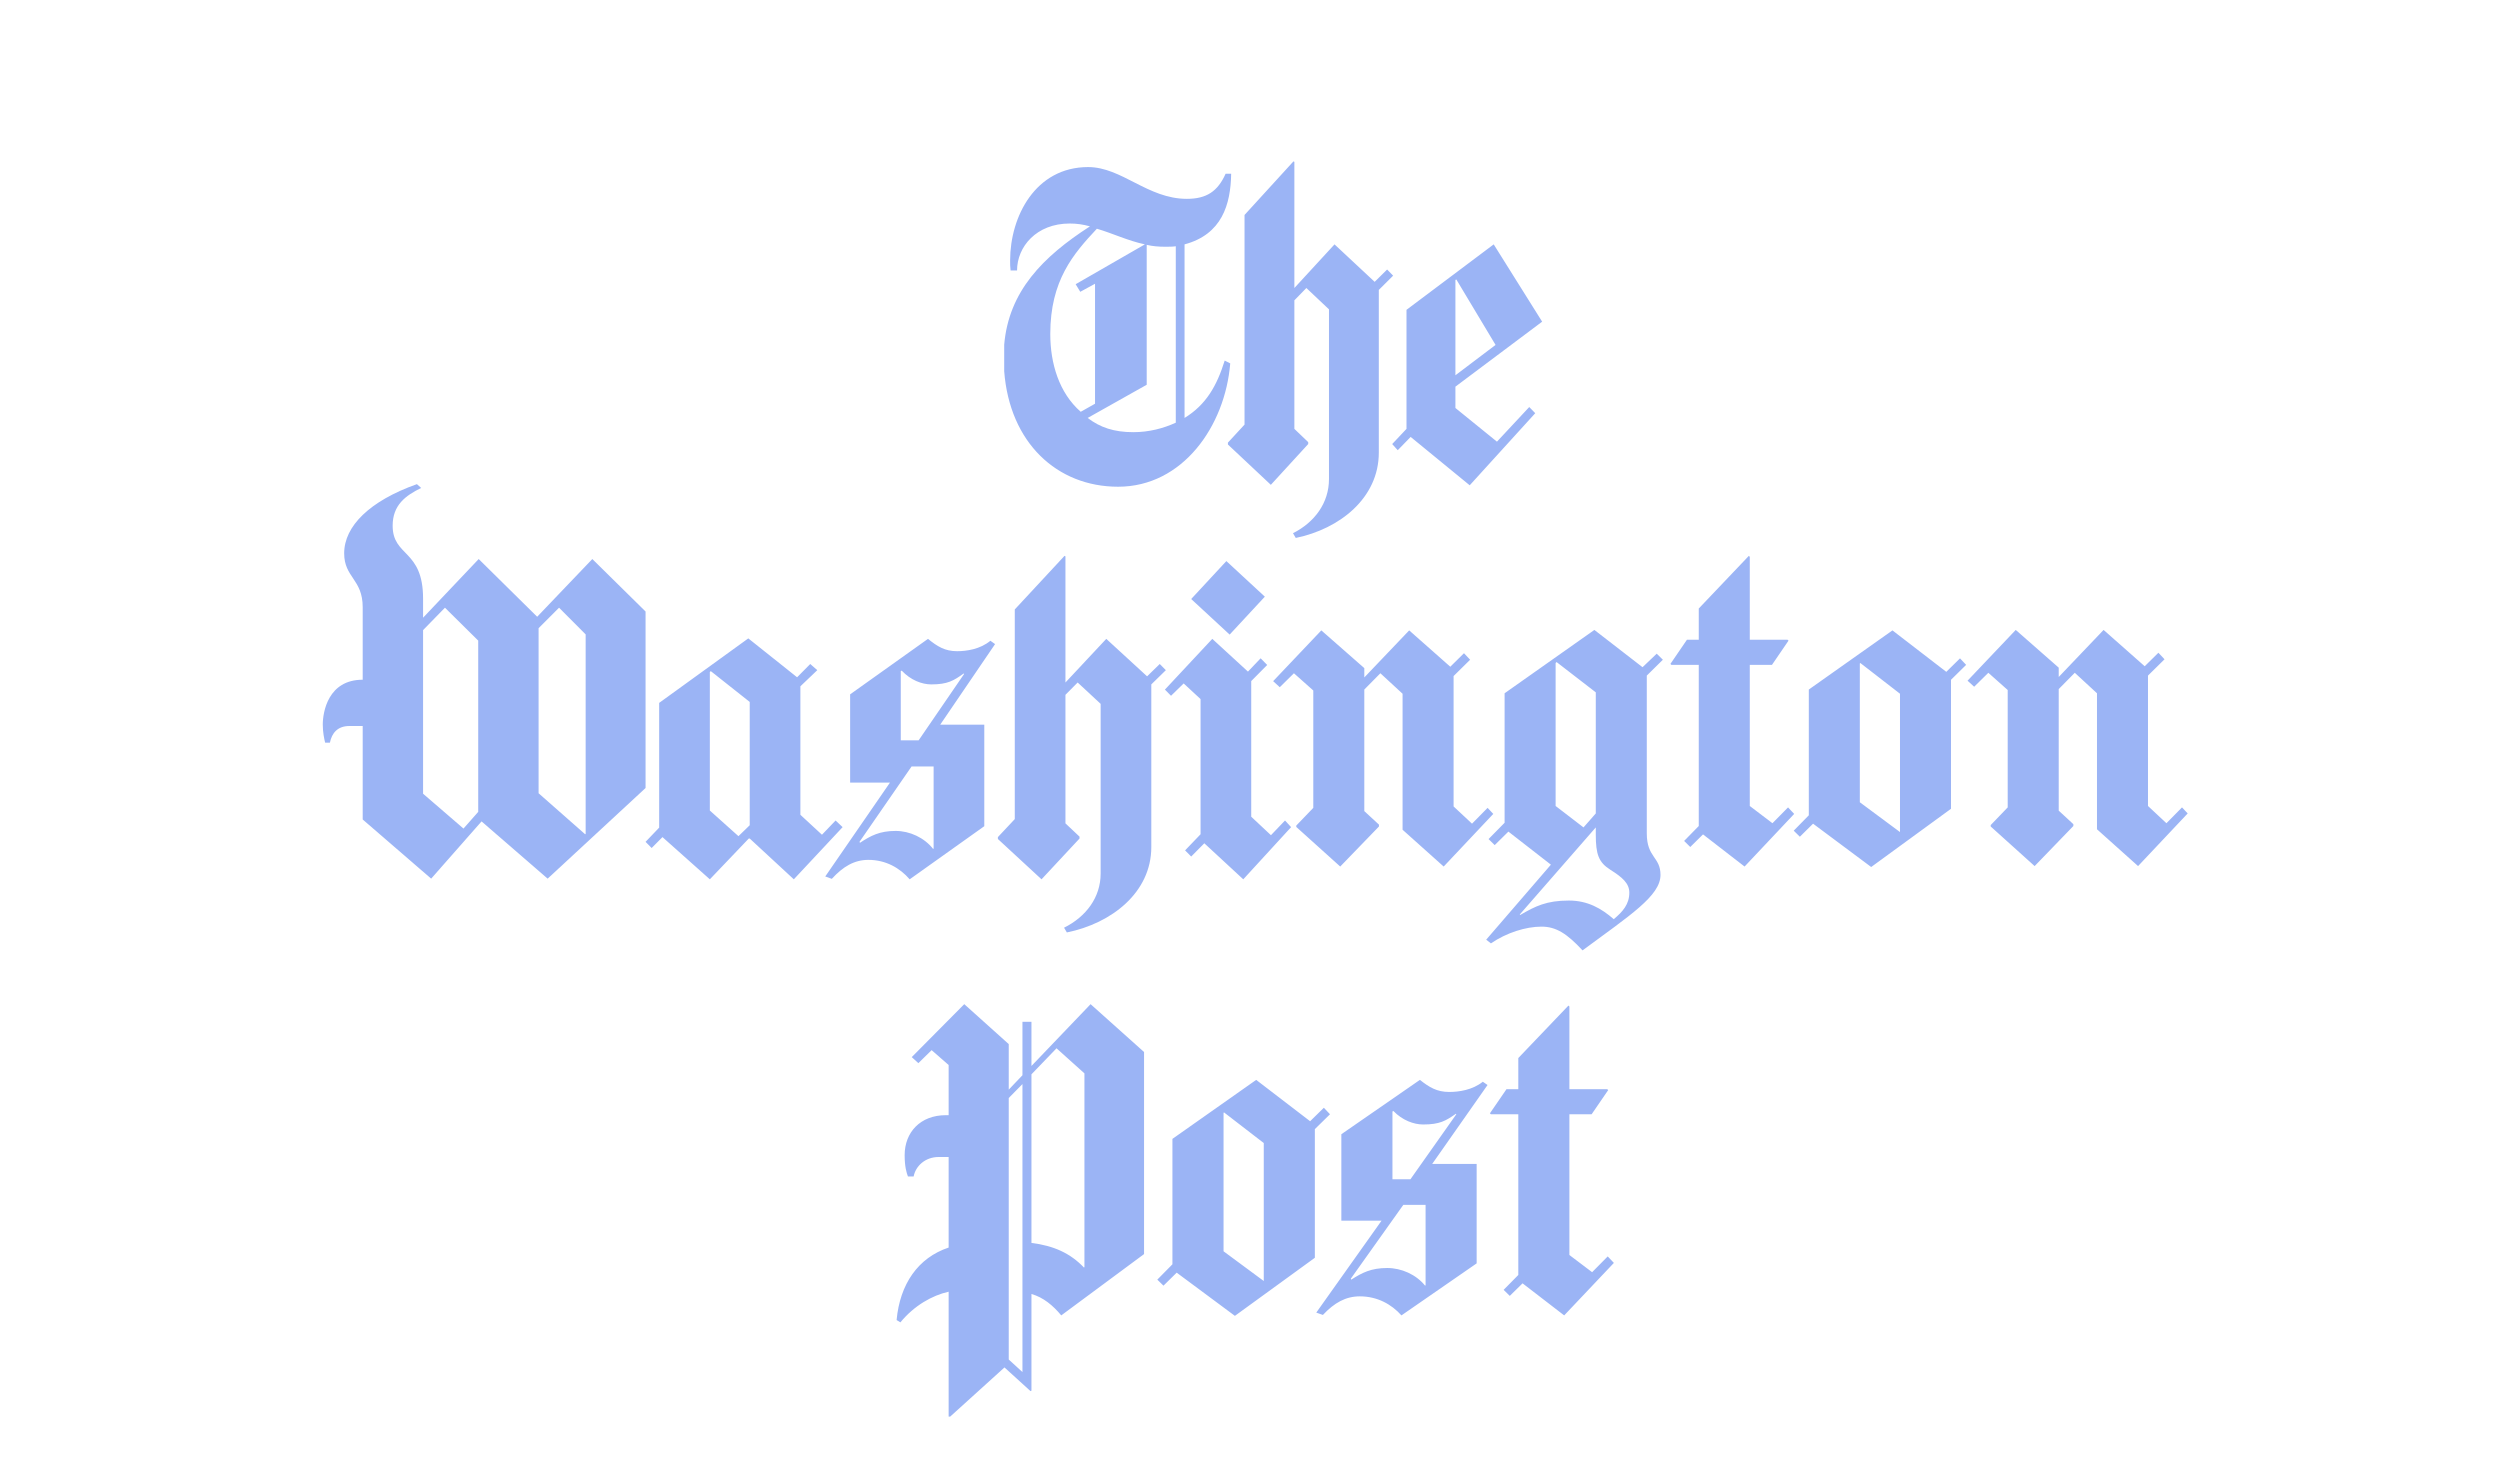
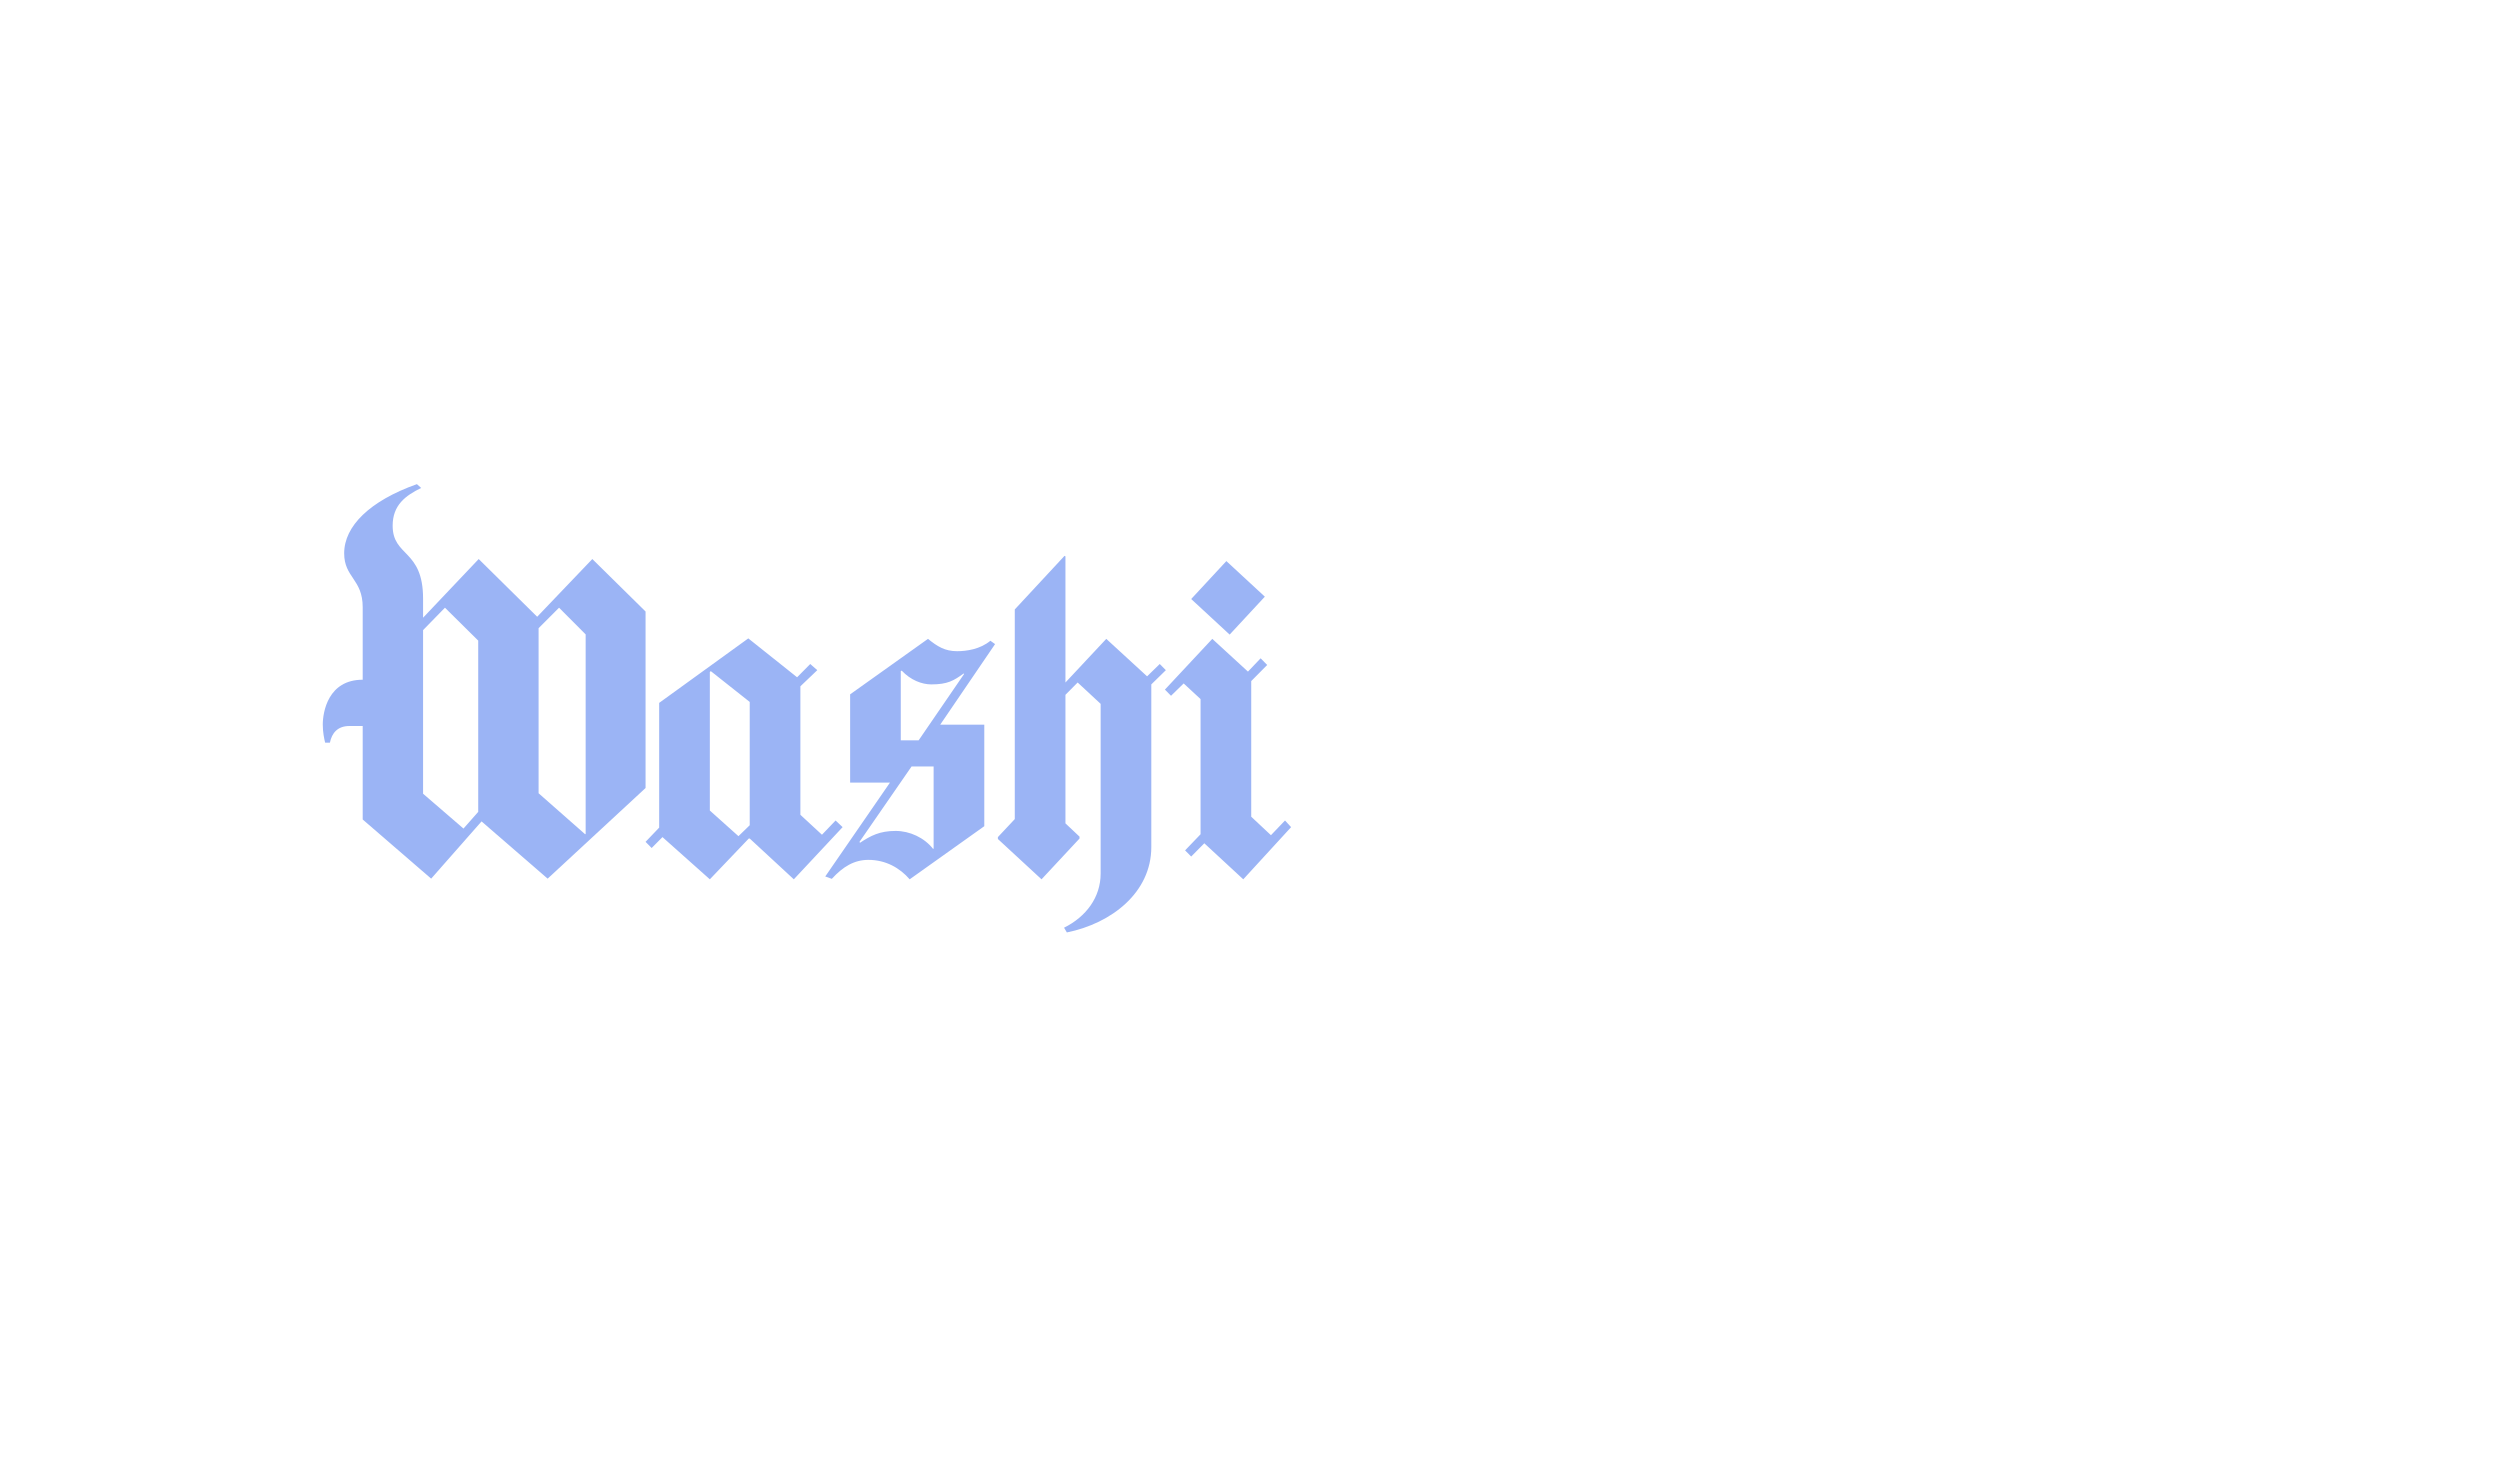
<svg xmlns="http://www.w3.org/2000/svg" width="314" height="185" viewBox="0 0 314 185" fill="none">
-   <path fill-rule="evenodd" clip-rule="evenodd" d="M143.795 30.693L135.102 35.697L135.681 36.651L137.536 35.638V50.708L135.739 51.721C133.016 49.338 131.915 45.645 131.915 41.951C131.915 35.22 134.813 31.886 137.768 28.728C139.797 29.323 141.594 30.216 143.795 30.693ZM126.127 46.627V43.302C126.699 36.585 130.973 32.252 136.899 28.43C136.028 28.192 135.275 28.074 134.349 28.074C130.176 28.074 127.742 30.991 127.742 33.971H126.929C126.871 33.553 126.871 33.135 126.871 32.719C126.871 27.179 130.059 20.984 136.667 20.984C140.897 20.984 144.142 24.975 149.068 24.975C151.562 24.975 152.952 24.021 153.938 21.818H154.634C154.576 25.689 153.473 29.441 148.779 30.693V52.494C151.504 50.826 152.837 48.443 153.823 45.288L154.517 45.645C153.88 53.507 148.549 61.133 140.433 61.133C132.752 61.133 126.812 55.604 126.127 46.627ZM147.678 53.091C146.113 53.804 144.317 54.281 142.345 54.281C139.912 54.281 138.174 53.686 136.61 52.494L144.027 48.325V30.754C144.781 30.931 145.534 30.991 146.346 30.991C146.81 30.991 147.272 30.991 147.678 30.931V53.091ZM187.842 43.321L182.8 47.135V35.161L182.915 35.102L187.842 43.321ZM174.976 34.625L174.223 33.85L172.658 35.4L167.616 30.693L162.573 36.174V20.328L162.458 20.269L156.313 26.999V53.33L154.227 55.592V55.831L159.618 60.894L164.312 55.772V55.533L162.573 53.866V37.721L164.08 36.174L166.92 38.855V60.178C166.92 63.157 165.123 65.599 162.4 66.971L162.747 67.566C168.253 66.435 173.179 62.561 173.179 56.844V36.413L174.976 34.625ZM193.694 40.402L187.61 30.693L176.656 38.914V53.866L174.859 55.772L175.555 56.546L177.178 54.877L184.595 60.953L192.826 51.898L192.072 51.124L188.017 55.474L182.8 51.244V48.564L193.694 40.402Z" fill="#9BB4F5" />
  <path fill-rule="evenodd" clip-rule="evenodd" d="M60.064 101.97L58.213 104.068L53.138 99.692V79.142L55.886 76.327L60.064 80.461V101.97ZM73.558 104.726L73.499 104.785L67.647 99.633V78.902L70.216 76.327L73.558 79.681V104.726ZM81.082 98.975V76.805L74.396 70.215L67.469 77.465L60.124 70.215L53.138 77.584V75.187C53.138 68.956 49.317 69.975 49.317 66.023C49.317 63.445 50.929 62.246 52.898 61.288L52.364 60.809C46.45 62.906 43.228 66.082 43.228 69.496C43.228 72.553 45.555 72.733 45.555 76.266V85.373C41.197 85.373 40.541 89.447 40.541 91.005C40.541 91.965 40.719 92.803 40.839 93.283H41.436C41.675 92.084 42.39 91.186 43.884 91.186H45.555V102.928L54.153 110.358L60.483 103.168L68.783 110.358L81.082 98.975Z" fill="#9BB4F5" />
  <path fill-rule="evenodd" clip-rule="evenodd" d="M94.165 103.65L92.749 105.022L89.156 101.805V84.412L89.273 84.291L94.165 88.164V103.65ZM117.263 106.569L117.205 106.63C116.083 105.199 114.256 104.365 112.49 104.365C110.486 104.365 109.367 104.96 108.012 105.856L107.953 105.735L114.495 96.265H117.263V106.569ZM121.092 84.65L115.378 92.989H113.137V84.291L113.257 84.232C114.376 85.425 115.791 85.961 116.969 85.961C119.032 85.961 119.798 85.484 121.034 84.589L121.092 84.65ZM105.832 103.888L104.949 103.055L103.239 104.842L100.529 102.339V86.199L102.65 84.173L101.767 83.398L100.115 85.066L93.987 80.182L82.792 88.282V103.95L81.082 105.735L81.848 106.51L83.206 105.14L89.156 110.442L94.046 105.319H94.165L99.704 110.442L105.832 103.888ZM124.982 80.897L124.393 80.479C123.097 81.552 121.389 81.79 120.209 81.79C118.677 81.79 117.735 81.195 116.555 80.241L106.776 87.21V98.291H111.782L103.652 110.085L104.475 110.383C105.89 108.834 107.304 108 109.072 108C111.252 108 113.021 109.013 114.256 110.442L123.627 103.77V91.022H118.088L124.982 80.897ZM146.431 84.173L145.665 83.398L144.074 84.948L138.948 80.241L133.82 85.722V69.875L133.703 69.816L127.456 76.547V102.877L125.335 105.14V105.379L130.816 110.442L135.588 105.319V105.081L133.82 103.414V87.269L135.353 85.722L138.24 88.403V109.726C138.24 112.704 136.413 115.146 133.645 116.519L133.998 117.114C139.595 115.982 144.604 112.109 144.604 106.392V85.961L146.431 84.173ZM162.163 103.888L161.397 103.055L159.631 104.901L157.154 102.58V85.543L159.159 83.519L158.334 82.683L156.743 84.353L152.264 80.241L146.312 86.615L147.08 87.39L148.669 85.84L150.79 87.805V104.783L148.847 106.807L149.613 107.582L151.262 105.915L156.154 110.442L162.163 103.888ZM158.864 74.941L154.031 70.473L149.613 75.237L154.444 79.705L158.864 74.941Z" fill="#9BB4F5" />
-   <path fill-rule="evenodd" clip-rule="evenodd" d="M204.643 112.113C204.643 113.576 203.812 114.513 202.686 115.448C201.142 114.103 199.42 113.108 197.049 113.108C194.259 113.108 192.836 113.811 190.938 114.922L190.879 114.864L200.43 103.923V104.8C200.43 107.316 200.787 108.311 202.269 109.248C203.753 110.183 204.643 110.944 204.643 112.113ZM200.43 102.167L198.889 103.923L195.386 101.232V83.273L195.506 83.155L200.43 86.959V102.167ZM238.639 104.507L233.595 100.764V83.331L233.656 83.273L238.639 87.133V104.507ZM187.555 102.227L186.842 101.467L184.885 103.454L182.571 101.29V84.911L184.648 82.863L183.876 82.044L182.157 83.742L176.993 79.177L171.357 85.087V83.916L165.958 79.177L159.908 85.553L160.739 86.314L162.517 84.561L164.949 86.725V101.467L162.813 103.689V103.865L168.332 108.838L173.197 103.807V103.573L171.357 101.875V86.606L173.375 84.561L176.163 87.133V104.215L181.326 108.838L187.555 102.227ZM208.856 82.863L208.084 82.102L206.303 83.8L200.253 79.119L188.978 87.075V103.338L186.962 105.386L187.734 106.145L189.454 104.449L194.793 108.603L186.666 118.023L187.259 118.489C189.216 117.146 191.651 116.385 193.608 116.385C195.447 116.385 196.812 117.262 198.769 119.368C204.701 114.98 208.559 112.523 208.559 109.891C208.559 107.608 206.837 107.727 206.837 104.684V84.853L208.856 82.863ZM225.348 102.227L224.579 101.409L222.619 103.396L219.773 101.232V83.507H222.56L224.638 80.464L224.52 80.349H219.773V69.934L219.653 69.818L213.365 76.429V80.349H211.881L209.804 83.389L209.924 83.507H213.365V103.747L211.526 105.621L212.297 106.382L213.899 104.8L219.119 108.838L225.348 102.227ZM246.947 83.507L246.176 82.689L244.454 84.384L237.691 79.177L227.187 86.606V102.401L225.291 104.333L226.063 105.094L227.721 103.454L235.021 108.896L245.046 101.583V85.379L246.947 83.507ZM274.773 102.167L274.06 101.409L272.103 103.396L269.788 101.232V84.853L271.865 82.805L271.094 81.986L269.374 83.681L264.211 79.119L258.575 85.029V83.858L253.176 79.119L247.124 85.495L247.954 86.256L249.735 84.502L252.167 86.666V101.409L250.031 103.631V103.807L255.55 108.78L260.414 103.747V103.515L258.575 101.817V86.548L260.593 84.502L263.381 87.075V104.157L268.542 108.78L274.773 102.167Z" fill="#9BB4F5" />
-   <path fill-rule="evenodd" clip-rule="evenodd" d="M128.42 172.331L126.698 170.756V137.909L128.42 136.158V172.331ZM119.342 177.925H119.149V162.237C117.071 162.704 114.812 163.988 113.089 166.088L112.613 165.797C113.028 161.304 115.287 157.978 119.149 156.694V145.318H117.903C116.178 145.318 114.991 146.486 114.753 147.768H114.039C113.862 147.303 113.624 146.544 113.624 145.084C113.624 142.225 115.587 140.067 118.793 140.067H119.149V133.766L117.012 131.899L115.346 133.532L114.515 132.773L121.112 126.123L126.698 131.14V136.859L128.42 135.05V128.341H129.551V133.884L136.978 126.123L143.693 132.133V157.513L133.293 165.214C132.282 163.988 131.036 162.938 129.551 162.528V174.666L129.431 174.723L126.163 171.749L119.342 177.925ZM136.205 159.146L136.146 159.204C134.421 157.395 132.343 156.463 129.551 156.111V134.934L132.699 131.665L136.205 134.816V159.146ZM158.729 160.895L153.678 157.162V139.776L153.737 139.718L158.729 143.567V160.895ZM179.053 161.42L178.992 161.48C177.863 160.078 176.021 159.262 174.239 159.262C172.218 159.262 171.089 159.845 169.72 160.722L169.661 160.604L176.258 151.328H179.053V161.42ZM182.914 139.951L177.149 148.119H174.892V139.6L175.012 139.542C176.138 140.71 177.566 141.235 178.754 141.235C180.834 141.235 181.607 140.768 182.856 139.891L182.914 139.951ZM167.048 139.951L166.276 139.135L164.551 140.826L157.777 135.633L147.257 143.042V158.795L145.358 160.722L146.131 161.48L147.792 159.845L155.103 165.272L165.145 157.978V141.818L167.048 139.951ZM186.835 136.276L186.241 135.866C184.934 136.916 183.211 137.15 182.021 137.15C180.478 137.15 179.526 136.567 178.339 135.633L168.474 142.459V153.312H173.525L165.324 164.864L166.156 165.156C167.583 163.638 169.009 162.822 170.792 162.822C172.991 162.822 174.772 163.814 176.021 165.214L185.468 158.679V146.192H179.882L186.835 136.276ZM202.703 158.621L201.93 157.805L199.97 159.787L197.117 157.629V139.951H199.909L201.989 136.916L201.872 136.801H197.117V126.415L196.997 126.299L190.699 132.891V136.801H189.215L187.134 139.833L187.252 139.951H190.699V160.136L188.857 162.005L189.629 162.764L191.234 161.187L196.462 165.214L202.703 158.621Z" fill="#9BB4F5" />
</svg>